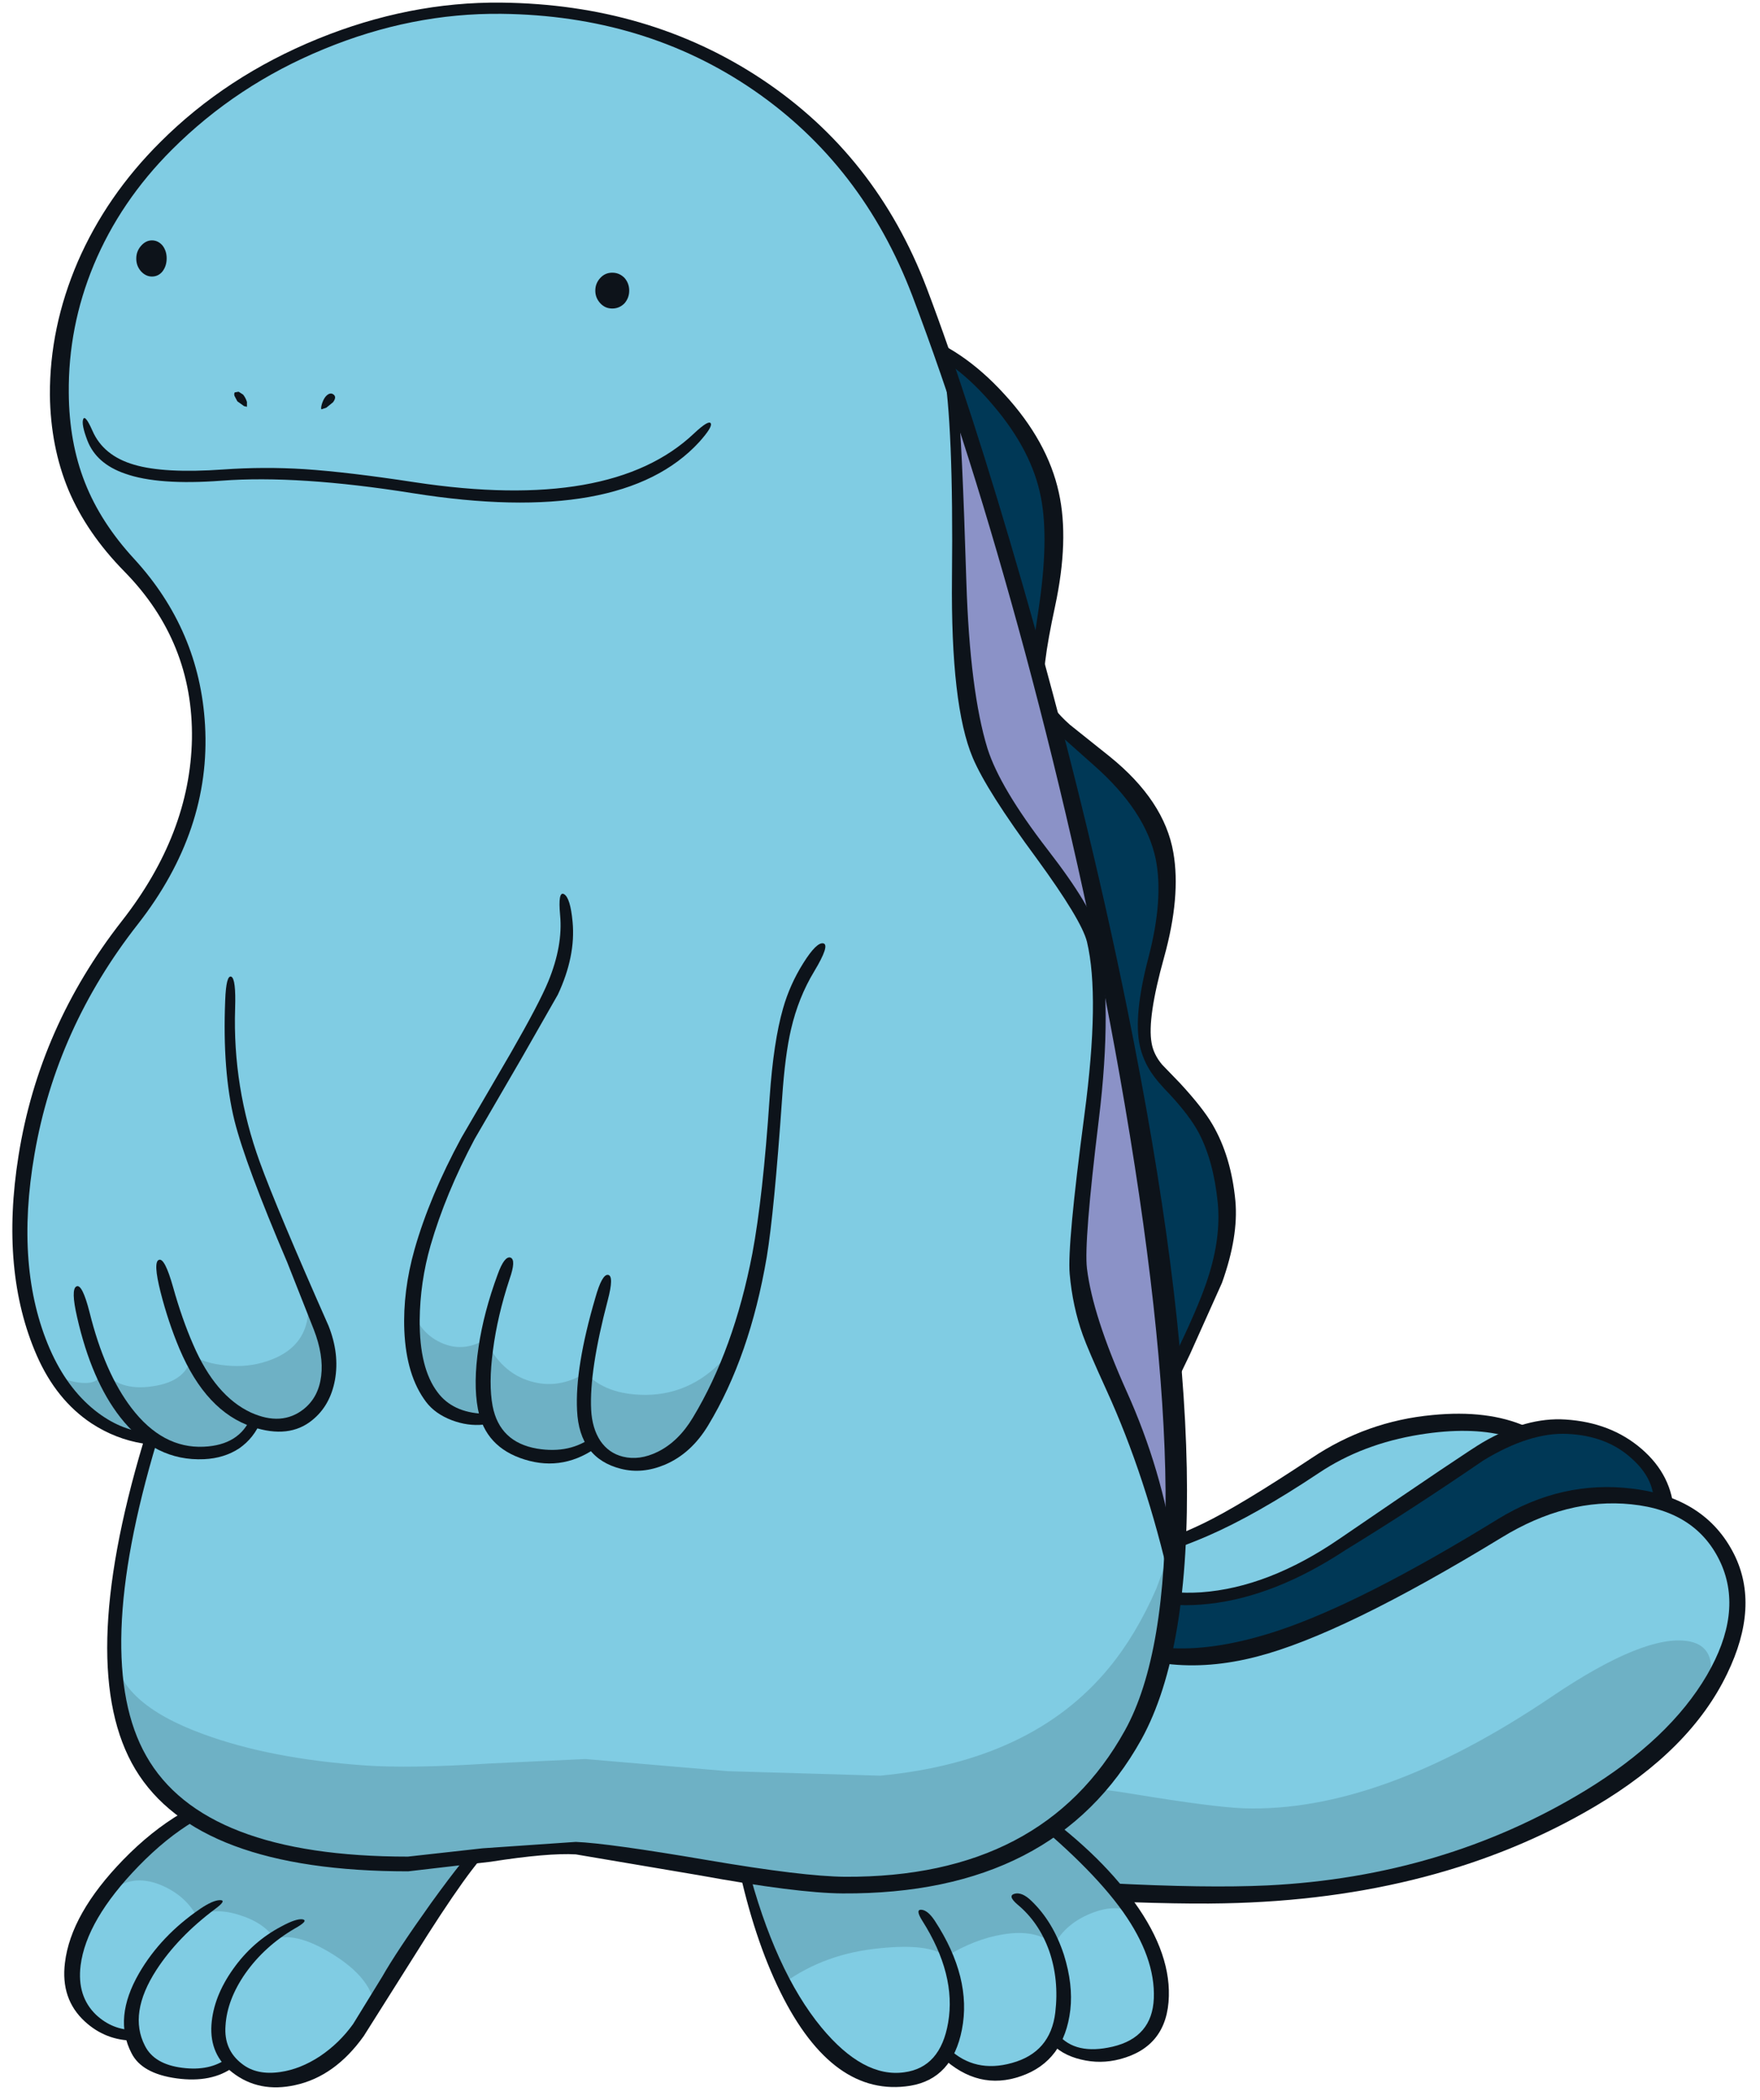
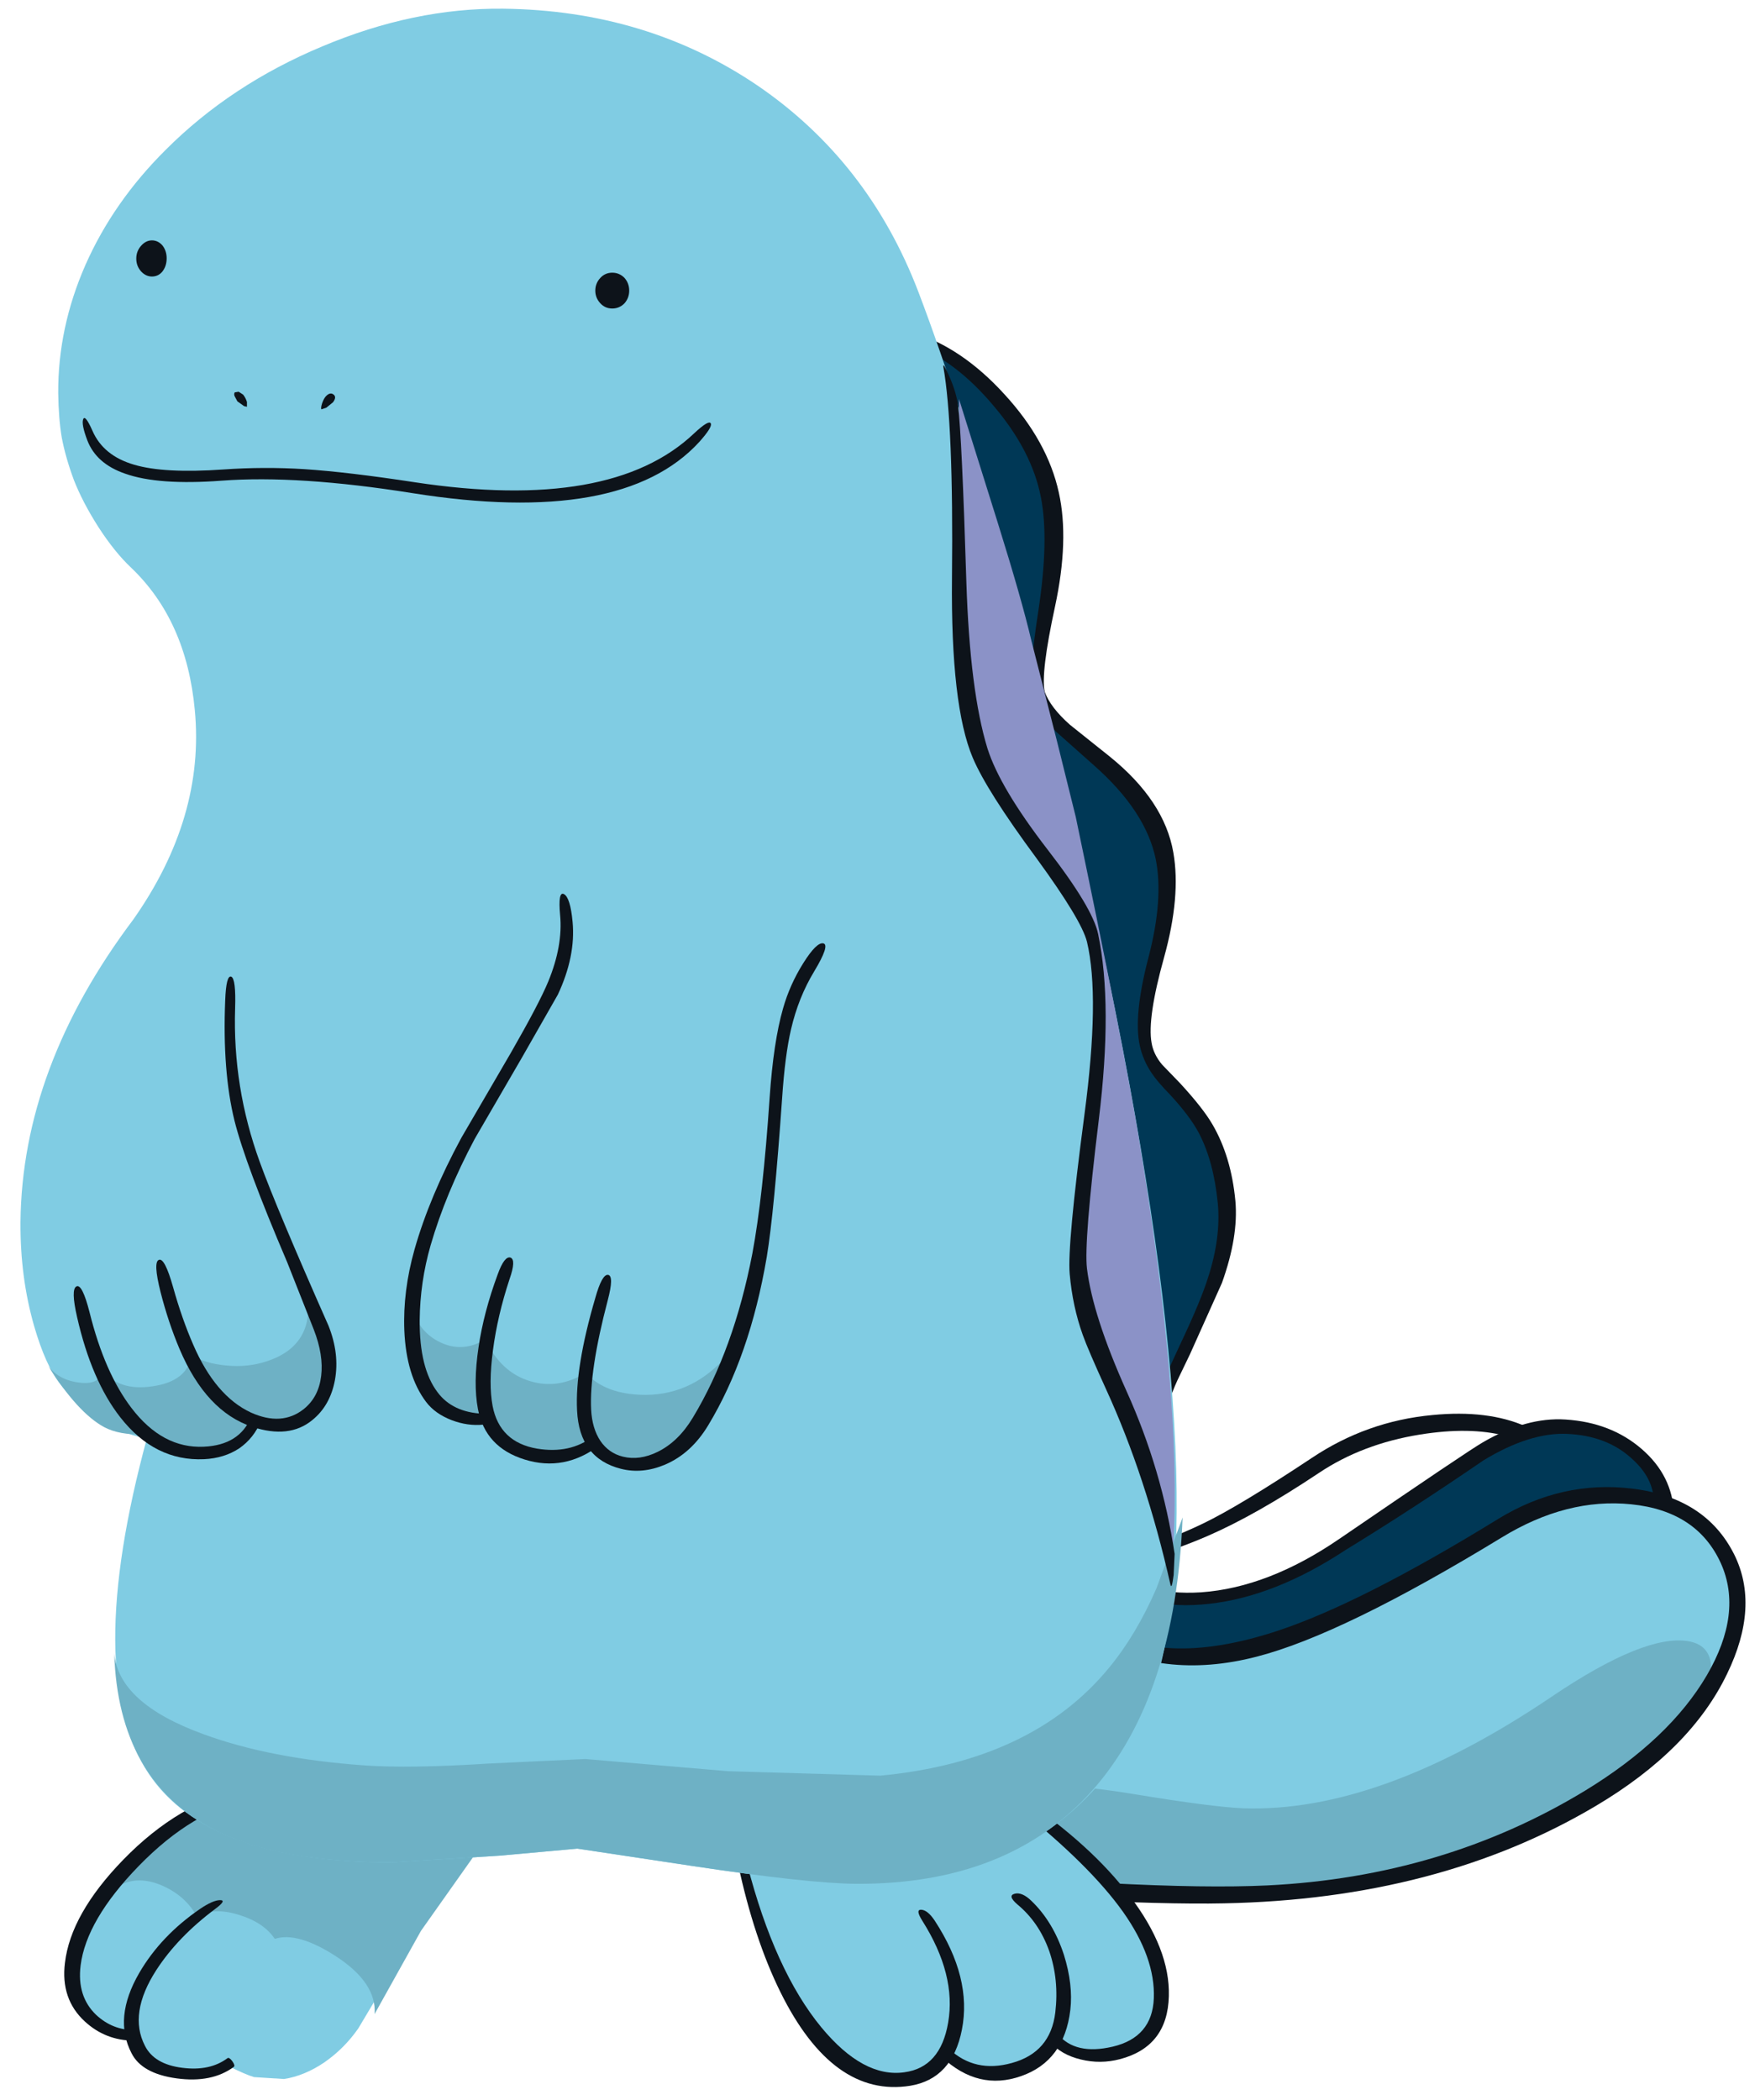
<svg xmlns="http://www.w3.org/2000/svg" version="1.1" width="275px" height="328px" viewBox="-2.0 -0.15 275.1 327.6">
  <g>
-     <path fill="#80cce3" d="M240.15 233.5 Q241.2 235.85 232.05 240.6 223.4 245.1 209.95 249.55 176.8 260.55 162.45 257.45 L161.95 245.65 Q175.9 243.5 186.65 238.85 194.05 235.6 203.75 229.15 211.0 224.3 220.8 222.95 229.35 221.75 234.8 223.6 236.6 224.25 238.7 227.7 240.9 231.4 240.15 233.5" />
    <path fill="#003856" d="M250.3 224.05 Q253.45 225.5 255.2 227.3 258.1 230.35 258.1 234.95 255.85 232.3 247.65 233.35 238.8 234.5 230.8 239.45 206.85 254.2 193.9 257.6 179.75 261.3 167.85 254.75 L168.95 249.75 169.9 244.65 Q178.25 251.1 188.3 249.15 202.15 246.5 225.95 228.45 233.3 223.75 238.25 222.6 244.3 221.2 250.3 224.05" />
    <path fill="#80cce3" d="M145.05 293.3 Q155.0 286.25 161.2 273.3 163.55 268.35 167.85 254.75 181.05 261.75 197.95 256.45 210.0 252.65 233.3 238.45 241.75 233.3 250.3 233.2 261.55 233.05 267.85 242.65 271.9 248.8 268.1 258.25 263.9 268.7 251.85 277.55 237.75 287.9 219.95 292.1 204.2 295.9 184.9 294.95 L165.0 294.3 145.05 293.3" />
    <path fill="#6eb1c5" d="M157.8 278.6 Q164.85 278.2 175.35 279.95 187.5 281.95 192.35 282.15 213.7 282.85 240.55 264.7 255.15 254.85 261.95 256.05 264.7 256.55 265.3 258.9 265.85 261.1 264.25 264.25 259.75 273.05 248.6 280.4 235.9 288.7 218.65 292.2 203.7 295.25 177.2 294.85 150.15 293.9 142.1 294.15 145.25 292.7 148.8 290.05 155.9 284.7 157.8 278.6" />
    <path fill="#0d131a" d="M138.3 295.85 Q138.5 295.6 141.65 294.25 L144.95 292.65 171.25 293.85 Q186.6 294.65 196.1 294.2 223.6 292.85 245.75 279.4 258.95 271.35 264.8 261.35 270.45 251.65 267.0 243.9 263.3 235.7 253.0 234.65 242.9 233.6 232.7 239.85 207.85 255.0 194.45 258.45 179.6 262.3 167.8 255.25 L168.8 253.05 Q179.15 260.55 197.75 254.4 210.85 250.05 232.15 236.95 242.1 230.85 253.15 232.2 264.6 233.6 269.05 242.45 273.1 250.55 267.95 261.15 262.25 273.0 247.4 281.8 222.85 296.35 189.3 297.0 180.45 297.2 162.5 296.3 146.1 295.45 138.3 295.85" />
    <path fill="#0d131a" d="M254.6 226.0 Q259.4 230.15 259.65 236.05 L256.5 234.2 Q256.45 230.5 253.0 227.45 249.15 223.95 243.05 223.65 237.15 223.35 229.85 227.8 218.6 235.5 208.3 241.8 197.3 249.05 187.0 250.2 176.75 251.35 169.95 246.2 L170.45 244.1 Q176.35 249.0 185.75 248.4 196.25 247.65 207.35 240.05 227.6 226.2 229.8 224.95 236.6 221.0 242.7 221.4 249.8 221.85 254.6 226.0" />
    <path fill="#80cce3" d="M134.4 292.55 L139.6 292.1 Q144.5 300.25 146.35 306.9 147.8 312.4 147.05 316.25 146.3 320.2 143.8 322.55 141.75 324.5 139.25 324.8 135.6 325.25 131.7 323.05 128.2 321.0 125.9 317.7 120.25 309.75 118.3 305.25 115.8 299.6 114.8 290.95 125.2 292.45 134.4 292.55" />
    <path fill="#80cce3" d="M151.2 288.75 Q156.4 286.9 161.35 283.7 171.35 292.9 175.5 299.45 179.65 305.95 179.35 311.9 179.2 315.15 176.8 317.75 174.8 319.85 172.15 320.8 L167.1 320.65 Q164.7 319.85 162.85 318.1 L163.8 315.25 164.15 312.7 Q164.7 307.95 159.65 299.75 155.8 293.5 151.2 288.75" />
    <path fill="#80cce3" d="M138.6 291.95 L145.5 290.65 151.95 288.6 Q158.65 295.65 161.9 302.5 164.95 309.05 164.35 314.3 164.0 317.25 161.9 319.55 159.9 321.75 157.0 322.8 L151.15 323.1 Q147.95 322.45 145.7 320.65 L147.0 318.95 Q147.9 317.85 148.05 316.9 148.7 313.75 144.9 304.85 142.15 298.3 138.6 291.95" />
    <path fill="#80cce3" d="M18.8 290.3 Q26.65 282.4 35.9 280.1 44.25 287.2 59.15 288.4 66.65 289.0 73.1 288.15 71.3 290.0 65.9 297.7 60.55 305.35 58.65 308.75 L54.0 316.55 Q51.8 319.7 48.7 321.85 45.6 323.95 42.4 324.45 L37.7 324.15 Q36.35 323.75 33.55 322.35 29.35 324.5 24.9 323.45 22.4 322.85 20.75 320.9 L18.25 317.15 Q16.9 317.45 14.7 316.45 12.7 315.55 11.7 314.4 9.2 311.45 9.75 306.7 10.75 298.35 18.8 290.3" />
    <path fill="#6eb1c5" d="M15.15 295.25 Q19.4 288.5 28.2 283.65 L36.1 280.1 Q42.1 286.75 58.2 288.1 66.25 288.8 73.1 288.15 L63.8 301.3 56.55 314.3 Q56.9 309.45 50.55 305.3 44.55 301.4 40.95 302.55 39.25 300.0 35.35 298.8 31.3 297.55 28.8 299.1 26.95 295.7 23.05 294.1 18.55 292.3 15.15 295.25" />
-     <path fill="#6eb1c5" d="M114.05 290.8 L119.5 291.3 132.35 290.85 Q152.0 289.25 160.65 283.7 L169.5 291.5 175.3 298.55 Q172.5 296.95 168.45 298.6 164.55 300.2 162.8 303.45 159.9 301.0 154.8 301.85 150.4 302.55 145.9 305.3 143.2 303.25 135.7 304.0 126.95 304.8 120.55 309.45 L117.9 303.3 Q114.9 296.5 114.05 290.8" />
    <path fill="#0d131a" d="M114.8 290.95 Q119.1 307.55 126.4 316.4 132.95 324.3 139.35 323.4 145.0 322.65 146.2 315.65 147.5 308.15 142.15 299.7 141.05 297.95 142.0 298.0 143.0 298.05 144.1 299.7 149.95 308.65 148.35 316.75 146.85 324.4 140.3 325.5 128.2 327.45 120.0 310.9 115.85 302.5 113.35 290.8 112.75 288.15 113.05 287.5 113.1 287.3 113.9 287.15 114.35 287.1 114.5 288.45 L114.8 290.95" />
    <path fill="#0d131a" d="M156.6 295.5 Q157.75 295.2 159.2 296.6 162.6 299.85 164.3 305.05 165.75 309.7 165.3 313.65 164.35 321.65 157.6 324.0 150.9 326.35 145.2 321.0 144.95 320.75 145.5 320.15 146.1 319.5 146.35 319.75 150.4 323.55 156.15 321.95 162.2 320.3 162.95 314.05 163.55 308.95 162.0 304.45 160.4 299.95 157.0 297.15 155.45 295.8 156.6 295.5" />
    <path fill="#0d131a" d="M157.9 280.65 Q168.6 287.95 174.55 295.8 180.9 304.1 180.7 311.5 180.5 319.4 173.05 321.35 170.0 322.15 166.95 321.4 163.8 320.65 162.05 318.55 161.85 318.3 162.5 317.75 163.15 317.2 163.35 317.45 166.1 320.75 171.9 319.4 178.1 317.95 178.35 311.85 178.6 305.5 173.55 298.35 168.4 291.1 157.15 282.1 154.7 280.1 155.45 279.8 156.15 279.45 157.9 280.65" />
-     <path fill="#0d131a" d="M73.0 287.5 L74.65 287.45 Q75.95 287.8 75.5 287.95 73.3 288.7 64.85 301.9 L54.85 317.75 Q50.35 324.05 44.15 325.4 38.5 326.65 34.35 323.45 30.75 320.7 31.05 316.0 31.35 311.6 34.45 307.25 37.5 302.95 42.0 300.6 44.3 299.35 45.3 299.5 46.3 299.7 44.05 300.95 39.35 303.7 36.35 307.95 33.5 312.05 33.25 316.1 32.95 319.9 35.85 322.1 38.15 323.9 41.85 323.35 44.95 322.9 48.0 320.9 51.05 318.85 53.2 315.85 L57.75 308.45 Q60.0 304.5 65.35 297.0 71.1 289.05 73.0 287.5" />
    <path fill="#0d131a" d="M31.6 297.9 Q25.8 302.25 22.45 307.4 18.05 314.2 20.65 319.25 22.1 322.15 26.5 322.7 30.8 323.25 33.55 321.2 33.8 321.0 34.3 321.65 34.8 322.35 34.55 322.55 31.1 325.1 25.6 324.35 20.15 323.6 18.55 320.4 15.7 314.9 19.75 307.9 23.15 302.05 29.3 297.85 31.3 296.5 32.4 296.5 33.5 296.5 31.6 297.9" />
    <path fill="#0d131a" d="M36.2 279.0 L36.95 279.85 Q37.5 280.7 37.2 280.75 28.25 282.35 19.65 291.2 11.5 299.6 10.6 306.7 10.0 311.55 13.05 314.45 15.6 316.8 18.95 316.8 19.35 316.8 19.35 317.65 19.35 318.45 18.95 318.45 14.5 318.45 11.25 315.45 7.45 311.95 8.15 306.3 9.05 298.65 17.25 290.2 26.0 281.2 36.2 279.0" />
    <path fill="#003856" d="M167.7 116.8 Q172.5 120.4 174.6 123.0 178.25 127.4 179.55 133.85 180.45 138.15 179.95 142.6 179.65 145.1 178.4 150.0 176.85 155.9 176.75 159.15 176.6 163.1 178.2 166.05 179.1 167.75 181.75 170.65 184.95 174.05 186.35 176.65 188.65 181.05 189.25 187.65 189.75 193.0 187.75 199.2 186.6 202.9 183.4 209.6 L181.8 212.35 180.25 215.1 Q179.55 186.0 164.25 144.35 162.8 140.3 160.6 130.5 L156.75 111.85 Q153.25 94.35 151.2 85.5 147.6 70.05 143.7 58.7 L141.55 52.35 Q149.05 56.45 154.15 62.4 160.1 69.25 161.65 77.35 162.55 82.1 162.05 88.25 L160.7 98.4 160.05 102.6 Q159.3 107.75 161.7 111.3 163.15 113.4 167.7 116.8" />
    <path fill="#0d131a" d="M163.5 76.55 Q165.15 83.95 162.9 94.4 160.65 104.8 161.3 107.7 162.2 110.15 165.25 112.85 L171.45 117.8 Q180.0 124.7 181.4 132.8 182.6 139.65 179.95 149.2 177.3 158.7 178.0 162.55 178.3 164.35 179.65 165.95 L182.45 168.85 Q186.05 172.75 187.55 175.35 190.45 180.35 191.1 187.25 191.6 192.8 189.0 200.05 L184.0 211.2 182.05 215.25 Q181.15 217.2 180.75 218.7 L180.35 214.25 182.5 209.6 Q185.7 202.85 186.85 199.15 188.85 192.95 188.35 187.6 187.7 181.05 185.4 176.65 184.0 174.0 180.85 170.6 178.85 168.55 178.0 167.25 176.65 165.25 176.15 162.95 175.15 158.25 177.5 149.25 179.9 140.1 178.65 133.85 177.1 126.3 168.9 119.1 L163.05 113.9 Q160.2 111.0 159.4 108.3 158.65 105.65 160.3 95.05 162.0 83.9 160.7 77.3 159.3 70.05 153.3 63.0 147.35 55.9 140.6 53.4 L140.65 52.5 140.75 51.55 Q148.35 53.9 155.0 61.2 161.75 68.55 163.5 76.55" />
-     <path fill="#0d131a" d="M161.2 245.8 L161.35 245.25 Q161.55 245.0 161.85 244.95 175.25 242.85 186.05 237.65 191.75 234.9 203.05 227.4 211.65 221.65 221.9 220.7 230.6 219.85 236.55 222.5 L235.25 223.3 233.3 223.95 Q227.75 222.5 219.95 223.75 210.95 225.2 204.15 229.75 194.25 236.35 186.75 239.6 176.05 244.25 162.05 246.4 161.35 246.5 161.2 245.8" />
+     <path fill="#0d131a" d="M161.2 245.8 Q161.55 245.0 161.85 244.95 175.25 242.85 186.05 237.65 191.75 234.9 203.05 227.4 211.65 221.65 221.9 220.7 230.6 219.85 236.55 222.5 L235.25 223.3 233.3 223.95 Q227.75 222.5 219.95 223.75 210.95 225.2 204.15 229.75 194.25 236.35 186.75 239.6 176.05 244.25 162.05 246.4 161.35 246.5 161.2 245.8" />
    <path fill="#80cce3" d="M141.55 45.2 Q148.15 62.5 156.4 91.9 166.0 126.1 172.45 158.15 189.7 244.4 175.55 270.05 169.1 281.7 158.25 287.8 147.05 294.05 131.85 293.95 124.4 293.9 106.15 291.15 L88.25 288.45 76.1 289.55 59.3 290.6 Q30.5 290.6 21.25 276.75 10.9 261.3 21.0 224.2 19.55 224.3 16.8 223.1 11.15 220.65 7.4 215.85 5.1 212.9 3.35 206.85 1.15 199.25 1.2 190.55 1.45 166.35 18.85 143.25 30.05 127.3 28.45 110.55 27.15 96.55 18.5 88.3 15.9 85.85 13.35 81.9 10.9 78.05 9.55 74.6 8.25 71.1 7.65 67.95 7.15 64.95 7.1 61.0 7.05 50.8 11.35 41.0 15.7 31.15 23.9 23.0 34.1 12.8 48.35 6.85 62.7 0.8 76.65 0.95 99.05 1.2 116.4 12.95 133.75 24.8 141.55 45.2" />
    <path fill="#8b92c7" d="M163.25 115.55 L166.15 127.25 Q173.5 162.45 175.9 176.75 182.75 217.8 181.4 240.9 179.35 233.65 173.15 218.8 167.75 205.85 166.8 200.6 165.85 195.15 168.5 173.15 171.1 151.9 169.85 147.5 168.65 143.2 161.15 133.45 153.25 123.2 150.5 115.5 148.25 109.3 147.85 90.15 L147.9 61.95 153.95 81.25 Q157.7 93.25 159.2 99.65 L163.25 115.55" />
    <path fill="#6eb1c5" d="M106.15 291.15 L88.25 288.45 76.1 289.55 59.3 290.6 Q41.4 290.6 31.5 285.5 16.45 277.8 15.85 257.85 16.45 265.7 29.75 270.55 40.2 274.4 55.0 275.45 62.05 275.95 74.5 275.15 L89.5 274.45 111.75 276.35 135.6 277.05 Q159.3 274.8 171.3 260.25 175.6 255.05 178.75 247.8 L182.85 236.7 Q181.75 264.75 168.7 279.4 155.6 294.05 131.85 293.95 124.4 293.9 106.15 291.15" />
    <path fill="#6eb1c5" d="M48.4 218.05 Q45.7 223.55 37.75 221.5 36.3 224.1 33.35 225.7 27.55 228.85 20.35 223.7 16.7 223.85 14.3 222.6 10.15 220.35 5.55 213.05 7.25 215.3 10.55 215.65 13.95 216.0 13.8 213.45 16.45 217.05 21.9 216.2 27.35 215.4 27.95 211.3 30.0 212.65 33.3 212.95 36.7 213.3 39.7 212.3 47.35 209.8 46.0 201.5 51.2 212.25 48.4 218.05" />
-     <path fill="#0d131a" d="M140.6 45.8 Q132.8 25.35 115.75 13.65 98.75 2.0 76.35 1.75 62.35 1.6 48.65 7.25 35.0 12.85 24.85 23.0 16.8 31.05 12.65 41.0 8.65 50.65 8.75 61.0 8.8 68.75 11.3 75.05 13.75 81.25 18.95 86.9 29.2 98.05 30.05 112.9 31.0 129.35 19.55 144.0 6.8 160.25 3.4 179.9 0.3 197.75 5.8 210.4 8.45 216.45 12.8 219.95 16.75 223.1 21.05 223.45 21.4 223.5 21.75 224.4 L21.85 224.55 Q22.6 224.6 22.5 224.9 12.3 258.9 20.85 273.95 29.75 289.7 61.75 289.7 L73.45 288.4 88.0 287.4 Q93.05 287.6 108.6 290.25 123.55 292.8 130.1 292.85 161.1 293.0 173.85 269.95 186.95 246.25 173.0 167.55 167.3 135.35 158.2 101.45 149.5 69.2 140.6 45.8 M117.05 11.95 Q134.95 23.85 142.85 44.6 149.65 62.5 157.9 91.15 167.75 125.45 174.2 157.25 191.7 243.65 176.4 271.4 162.9 295.65 129.7 295.45 122.55 295.4 107.2 292.6 L88.0 289.35 Q83.65 289.1 74.7 290.5 L61.8 292.0 Q28.75 292.0 19.15 276.05 9.8 260.45 20.35 225.15 16.05 224.45 12.3 222.0 6.8 218.35 3.75 211.4 -2.0 198.25 0.9 180.15 4.1 160.05 17.05 143.5 27.7 129.9 28.0 115.1 28.25 99.9 17.45 88.9 11.55 82.9 8.7 76.15 5.9 69.4 5.8 61.3 5.75 50.75 10.15 40.5 14.65 30.15 23.05 21.8 33.35 11.5 47.7 5.65 61.95 -0.15 76.35 0.0 99.4 0.25 117.05 11.95" />
    <path fill="#0d131a" d="M169.75 174.55 Q167.4 193.75 167.9 197.8 168.8 205.2 174.1 217.0 179.65 229.3 181.6 242.4 L181.45 245.7 Q181.15 248.05 180.95 247.2 177.15 230.35 170.9 216.7 168.05 210.45 167.25 208.2 165.65 203.75 165.2 198.65 164.8 194.2 167.5 173.8 169.95 155.35 167.9 146.75 167.05 143.35 160.05 133.75 152.25 123.2 150.05 118.0 146.6 109.85 146.8 89.9 147.05 65.9 145.45 56.9 145.35 56.05 146.45 58.55 147.5 61.0 147.75 62.95 148.35 67.85 149.05 90.55 149.6 107.6 152.35 116.55 154.3 122.7 161.75 132.35 168.8 141.45 169.65 145.55 171.95 156.6 169.75 174.55" />
    <path fill="#0d131a" d="M106.5 67.3 Q108.8 65.15 109.1 65.75 109.4 66.3 107.3 68.65 95.2 81.85 62.5 76.65 44.6 73.8 32.65 74.7 22.75 75.45 17.55 73.6 13.05 72.05 11.65 68.4 10.7 65.9 11.0 65.1 11.3 64.3 12.45 66.9 14.15 70.8 18.95 72.2 23.65 73.6 32.9 72.95 39.3 72.5 45.6 72.9 52.4 73.35 62.85 74.95 93.55 79.6 106.5 67.3" />
    <path fill="#0d131a" d="M38.15 221.0 Q38.95 221.3 38.8 221.6 37.7 224.3 35.4 225.9 33.05 227.45 29.9 227.6 22.2 227.95 16.8 221.05 12.3 215.3 10.05 205.4 9.05 201.05 9.95 200.6 10.85 200.15 12.0 204.65 14.35 214.1 18.55 219.6 23.4 225.95 29.85 225.65 35.45 225.4 37.25 221.0 37.35 220.65 38.15 221.0" />
    <path fill="#0d131a" d="M33.2 155.9 Q33.35 151.9 34.15 152.2 34.9 152.55 34.75 157.15 34.35 169.45 38.6 181.15 41.25 188.45 49.35 206.75 51.1 211.15 50.35 215.25 49.6 219.25 46.8 221.5 43.2 224.45 37.45 222.55 30.2 220.15 26.05 210.35 24.3 206.2 23.1 201.5 21.9 196.75 22.85 196.45 23.75 196.1 25.05 200.7 26.45 205.7 28.2 209.7 31.65 217.7 37.2 220.3 42.05 222.5 45.5 219.75 47.8 217.9 48.2 214.6 48.6 211.35 47.05 207.35 L42.9 196.85 Q36.35 181.5 34.65 174.7 32.75 167.0 33.2 155.9" />
    <path fill="#0d131a" d="M91.05 45.0 Q91.05 43.85 91.85 43.0 92.6 42.2 93.7 42.2 94.8 42.2 95.6 43.0 96.35 43.85 96.35 45.0 96.35 46.15 95.6 47.0 94.8 47.8 93.7 47.8 92.6 47.8 91.85 47.0 91.05 46.15 91.05 45.0" />
    <path fill="#0d131a" d="M19.3 40.0 Q19.3 38.85 20.05 38.0 20.8 37.15 21.75 37.15 22.7 37.15 23.4 37.95 24.05 38.8 24.05 39.95 24.05 41.15 23.4 42.0 22.75 42.8 21.75 42.8 20.8 42.8 20.05 42.0 19.3 41.15 19.3 40.0" />
    <path fill="#0d131a" d="M50.05 62.45 L49.0 63.3 48.25 63.55 Q48.1 63.4 48.35 62.6 48.65 61.75 49.05 61.4 49.65 60.85 50.15 61.25 50.65 61.65 50.05 62.45" />
    <path fill="#0d131a" d="M34.7 60.9 L35.3 60.8 36.0 61.25 Q36.4 61.75 36.6 62.4 L36.6 63.15 36.15 63.05 35.1 62.3 34.65 61.45 Q34.55 61.1 34.7 60.9" />
    <path fill="#80cce3" d="M64.45 194.6 Q66.8 186.5 71.3 178.0 L78.55 165.4 84.6 154.75 Q87.0 149.6 86.55 144.65 86.45 140.95 86.1 139.5 85.05 135.2 93.1 133.45 100.6 131.85 110.2 133.4 120.4 135.0 124.75 139.1 129.85 143.9 124.05 150.4 123.55 150.95 123.15 152.4 L122.5 154.5 Q120.85 158.1 120.15 162.5 119.75 165.05 119.35 170.8 118.25 187.35 116.85 195.3 114.1 210.6 107.75 221.15 105.65 224.6 102.45 226.85 98.55 229.6 95.4 228.45 92.1 227.2 90.5 225.65 84.7 227.25 82.3 227.05 77.3 226.65 73.55 221.3 L69.25 220.55 Q67.0 219.85 65.7 218.1 62.85 214.35 62.85 206.6 62.85 200.35 64.45 194.6" />
    <path fill="#6eb1c5" d="M90.2 224.55 Q86.15 228.2 80.4 226.75 74.75 225.3 74.1 220.85 70.55 221.7 67.35 219.55 60.85 215.3 62.35 200.6 61.9 206.35 66.0 208.9 69.9 211.25 73.85 208.9 76.3 214.05 80.85 215.4 85.25 216.75 89.55 214.1 92.65 217.55 98.95 217.55 106.55 217.5 111.95 211.05 110.8 217.9 106.95 223.1 102.4 229.2 96.75 228.5 93.6 228.1 91.6 226.3 L90.2 224.55" />
    <path fill="#0d131a" d="M79.55 164.9 L72.2 177.55 Q67.65 186.1 65.3 194.2 63.65 199.95 63.6 205.9 63.55 213.4 66.4 217.15 68.75 220.3 73.55 220.5 73.8 220.55 73.8 221.35 L73.55 222.2 Q71.1 222.45 68.6 221.5 66.0 220.5 64.6 218.65 61.5 214.55 61.2 207.5 60.95 201.35 62.8 194.8 65.15 186.55 70.1 177.4 L77.85 164.1 Q82.3 156.35 83.7 152.95 86.0 147.35 85.55 142.6 85.2 138.8 86.15 139.3 87.15 139.85 87.5 143.65 88.0 149.0 85.2 155.0 L79.55 164.9" />
    <path fill="#0d131a" d="M81.95 225.95 Q87.1 226.8 90.7 224.05 90.95 223.85 91.5 224.5 92.0 225.2 91.75 225.4 86.25 229.6 80.0 227.65 73.85 225.75 72.7 219.75 71.95 215.75 72.8 210.1 73.6 204.65 75.8 198.7 76.85 195.8 77.8 196.1 78.7 196.45 77.65 199.45 75.75 205.2 75.05 210.6 74.35 215.85 75.0 219.3 76.1 224.95 81.95 225.95" />
    <path fill="#0d131a" d="M120.25 171.2 Q119.0 189.05 117.85 196.0 115.2 211.55 108.7 222.3 106.05 226.7 101.95 228.45 98.4 229.95 95.05 229.1 88.55 227.45 88.2 220.0 87.85 213.3 91.05 202.4 92.1 198.65 93.05 198.8 94.0 198.95 93.0 202.75 90.1 213.75 90.4 219.85 90.55 222.8 91.85 224.75 93.15 226.65 95.35 227.2 97.95 227.85 100.8 226.45 104.05 224.85 106.3 221.1 112.7 210.5 115.6 195.45 117.25 186.65 118.3 171.1 118.9 162.35 120.4 157.15 121.45 153.45 123.55 150.1 125.65 146.75 126.7 147.0 127.75 147.25 125.25 151.4 122.8 155.45 121.65 160.4 120.7 164.45 120.25 171.2" />
  </g>
</svg>